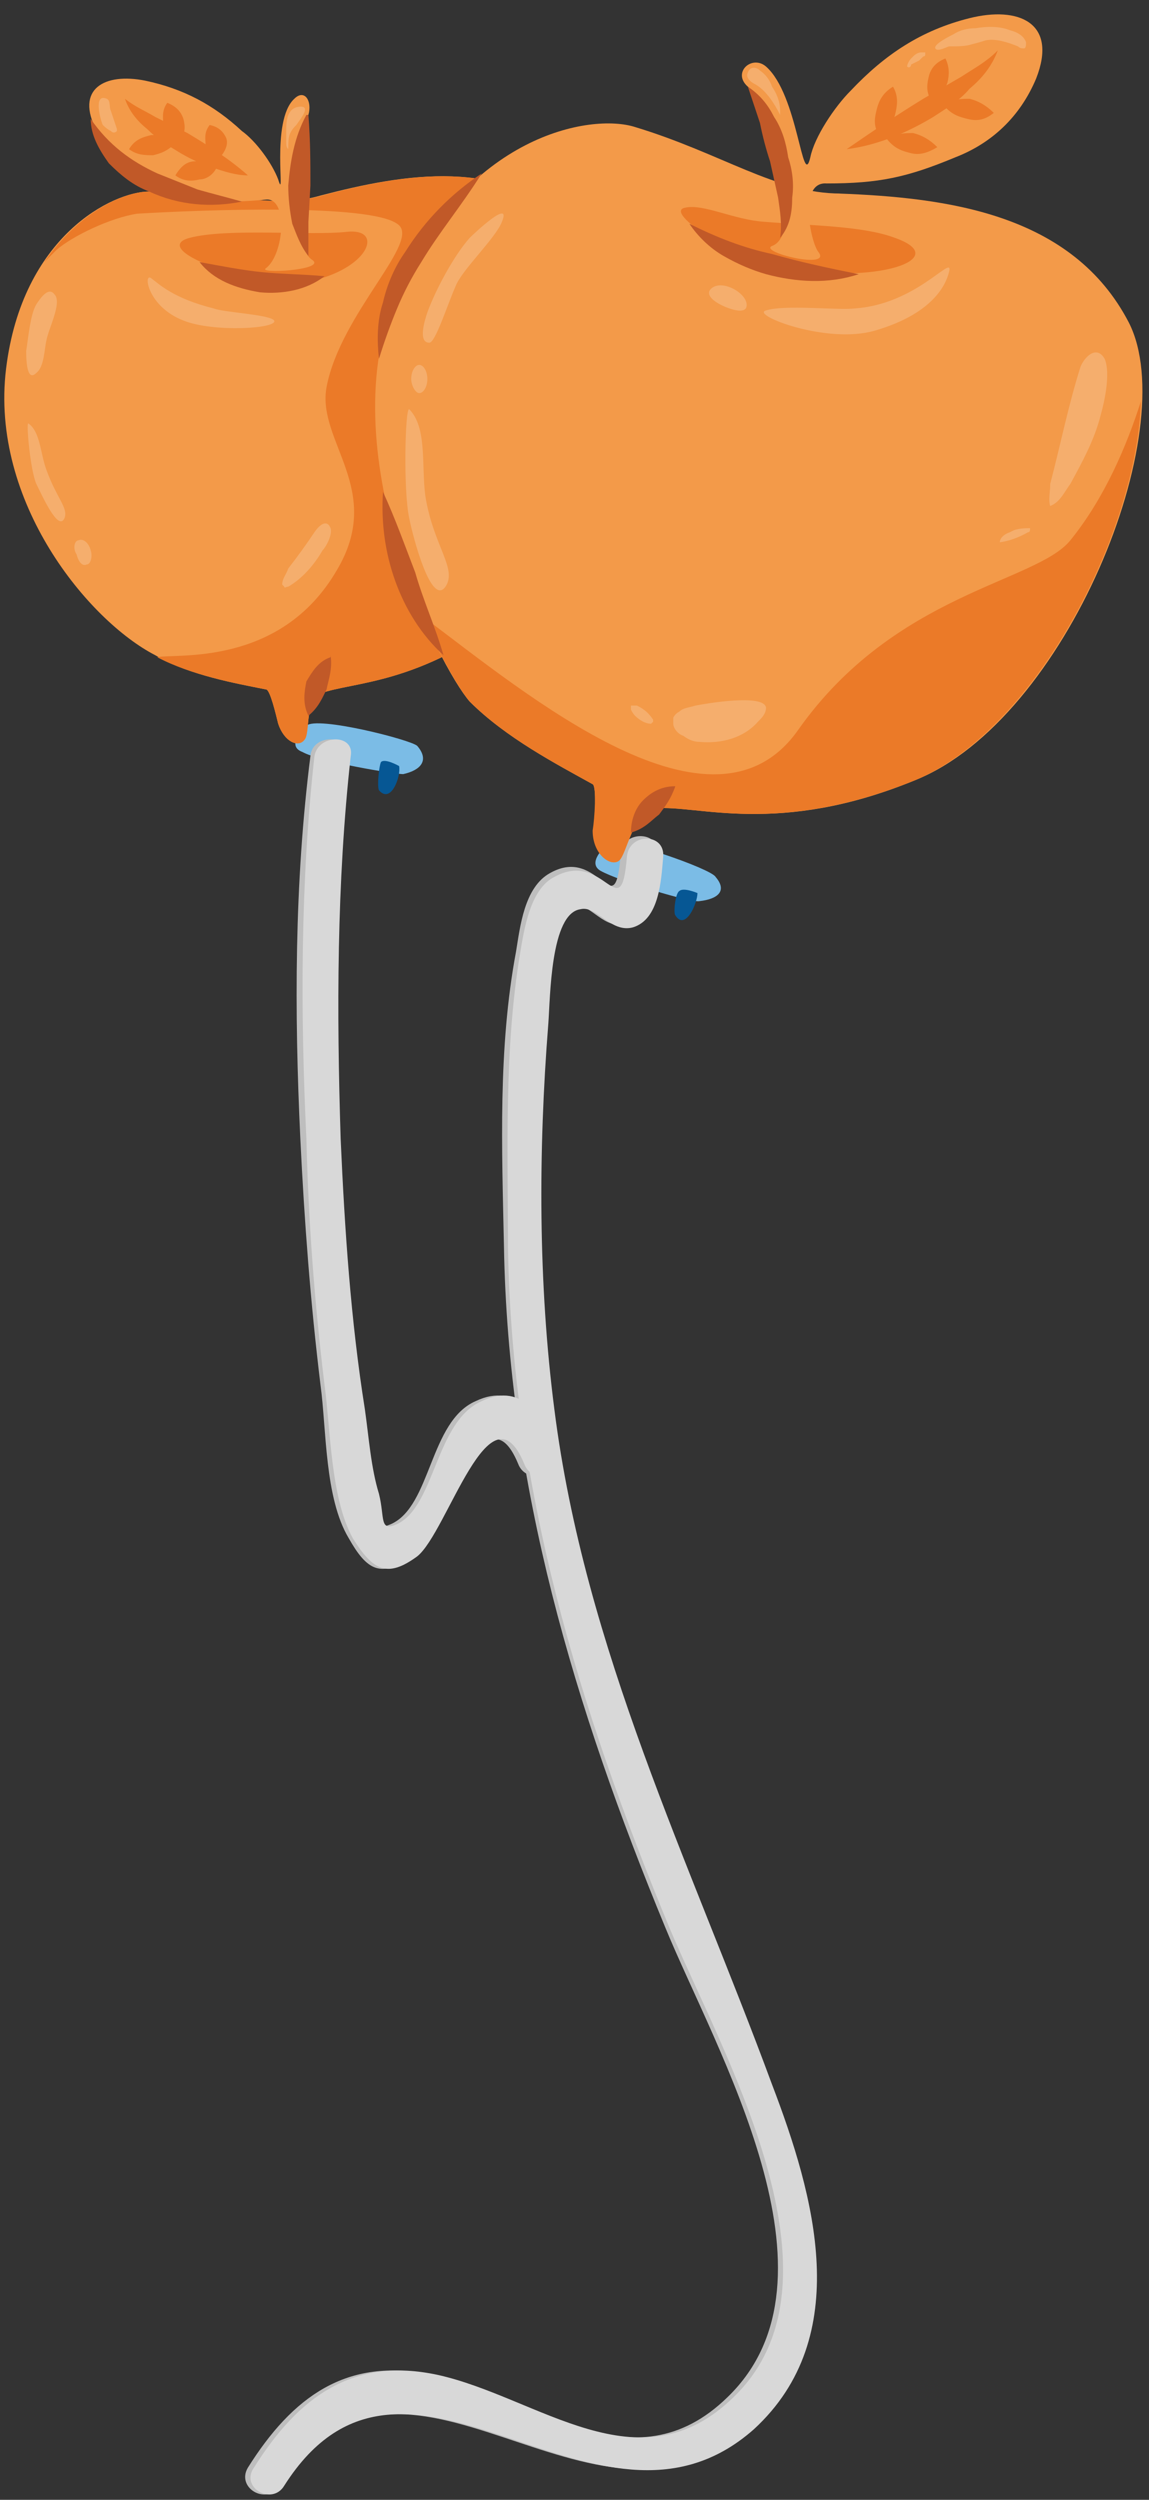
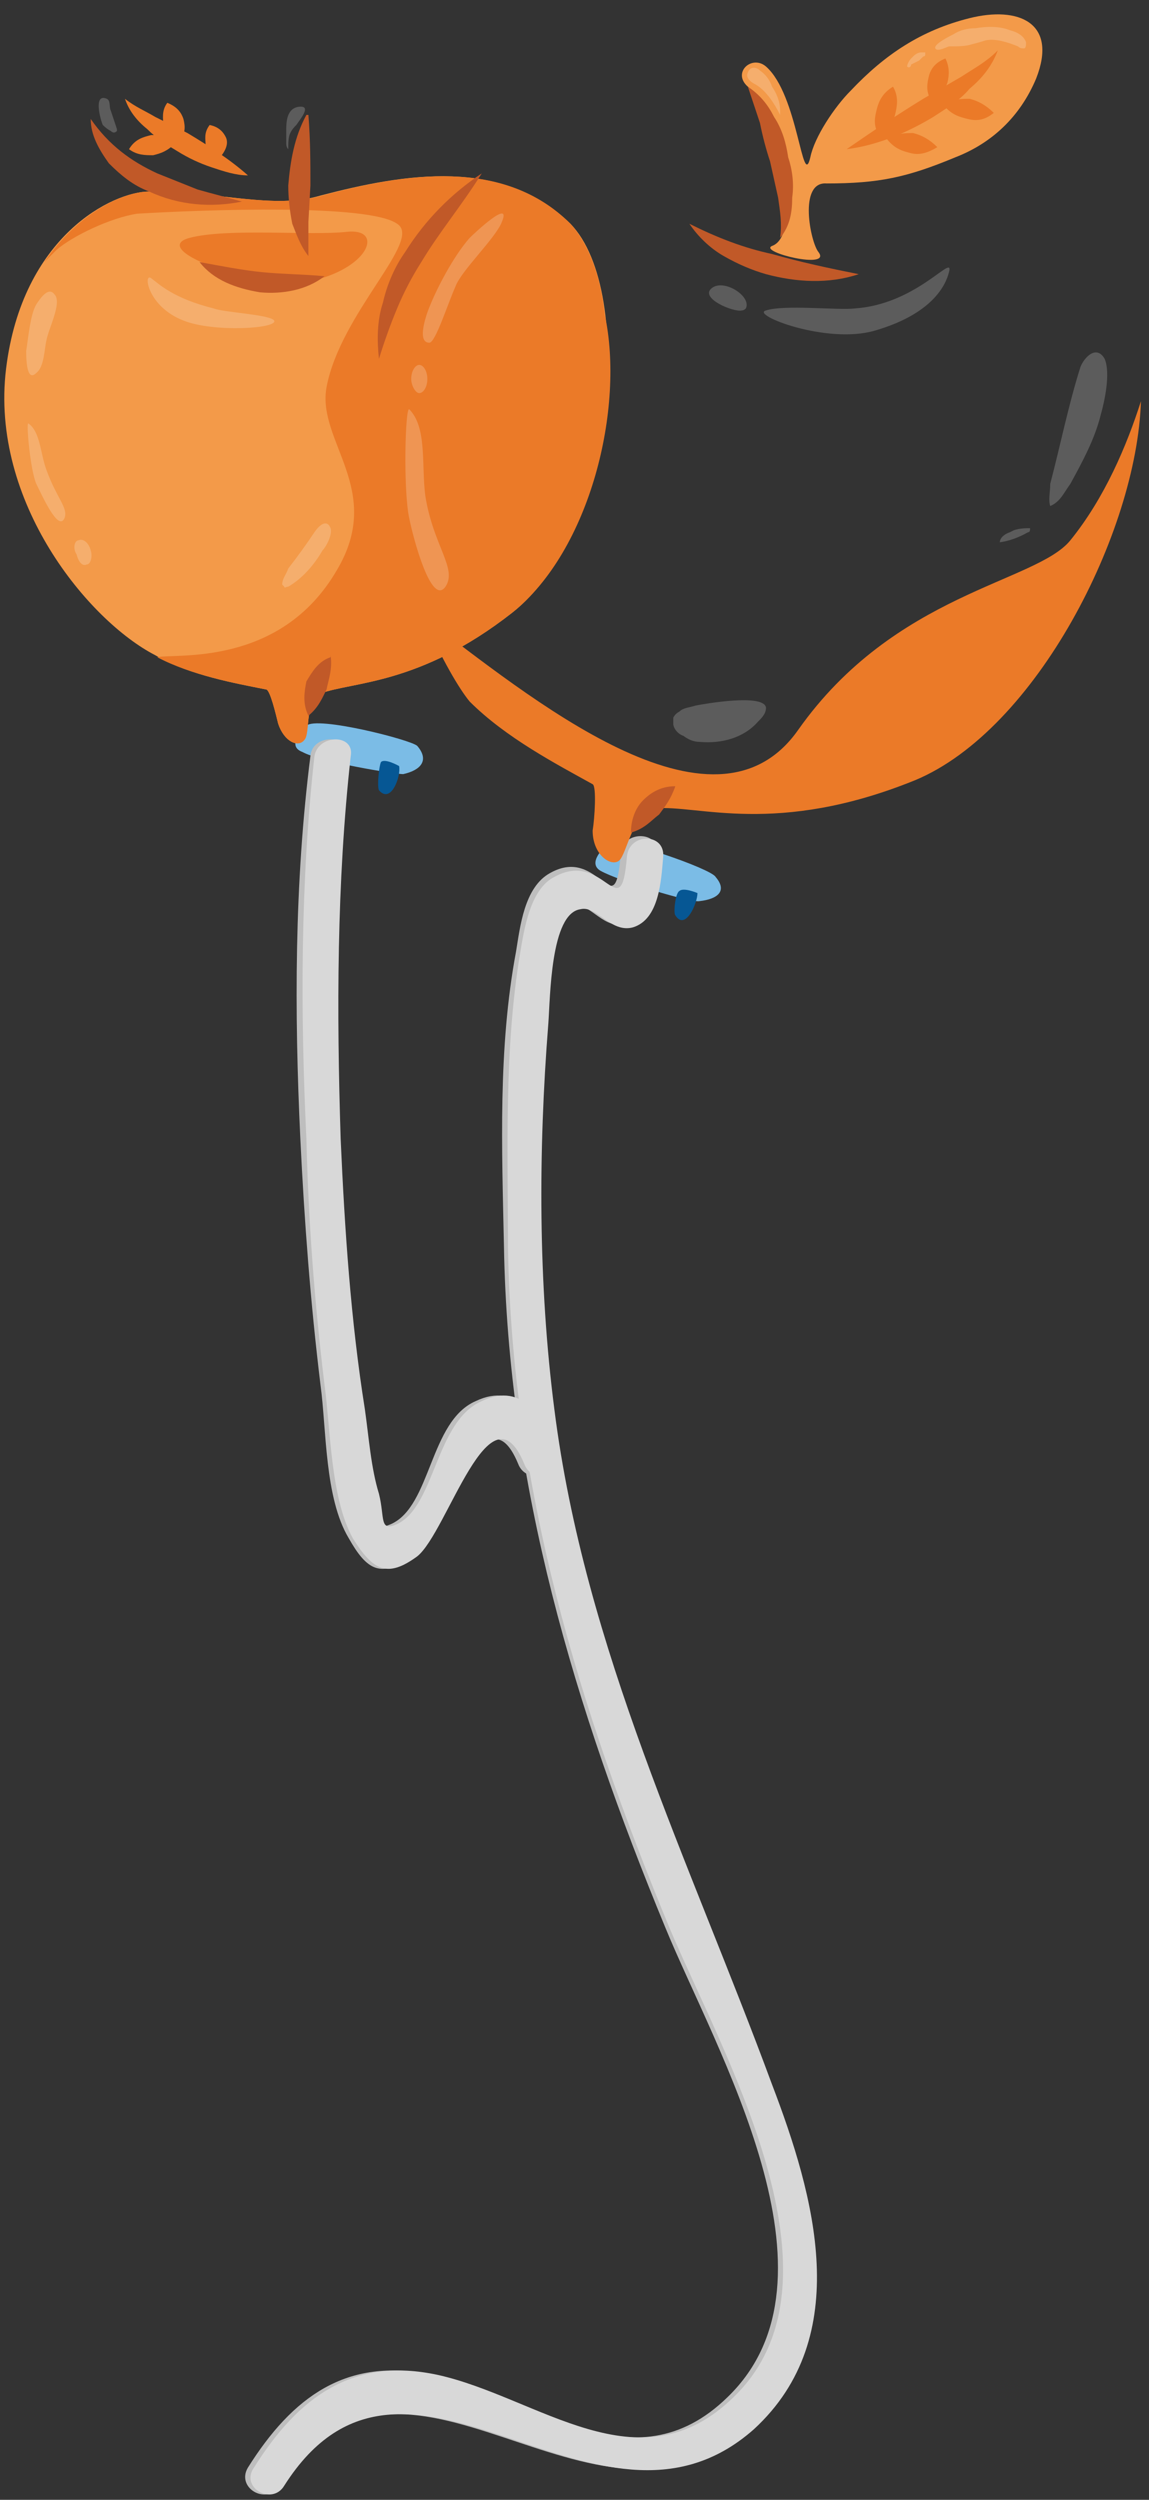
<svg xmlns="http://www.w3.org/2000/svg" version="1.2" viewBox="0 0 57 124" width="57" height="124">
  <rect x="0" y="0" width="57" height="124" fill="#333333" stroke="none" />
  <title>EYP-knowledge-svg</title>
  <style>
		.s0 { fill: #7bbce6 } 
		.s1 { fill: #065794 } 
		.s2 { fill: #bebebe } 
		.s3 { fill: #d8d8d8 } 
		.s4 { fill: #f39a49 } 
		.s5 { fill: #eb7a28 } 
		.s6 { opacity: .2;fill: #ffffff } 
		.s7 { fill: #c15928 } 
	</style>
  <path id="Layer" class="s0" d="m20.7 37c0.6 0.7 0.2 1.2-0.7 1.4-0.4 0-4.1-0.6-5-1.1-0.8-0.3 0-1.1 0.2-1.3 0.5-0.5 5.2 0.7 5.5 1z" />
  <path id="Layer" class="s1" d="m19.8 38c0.1 0.5-0.4 1.9-1 1.2-0.1-0.2 0-1.2 0.1-1.4 0.2-0.2 0.9 0.2 0.9 0.2z" />
  <path id="Layer" class="s0" d="m35.5 43.5c0.6 0.7 0.1 1.1-0.8 1.2-0.4 0.1-4-1-4.9-1.5-0.7-0.4 0.2-1.2 0.4-1.4 0.5-0.3 5.1 1.3 5.3 1.7z" />
  <path id="Layer" class="s1" d="m34.6 44.3c0 0.5-0.6 1.9-1.1 1.1-0.1-0.1 0-1.1 0.2-1.2 0.2-0.2 0.9 0.1 0.9 0.1z" />
  <path id="Layer" class="s2" d="m13.9 123.3c6.1-9.6 15.5 4.1 23.2-2.9 5-4.5 3-11.5 1-17-4.2-11.1-9.4-21.6-10.8-33.6-0.8-6.2-0.8-12.8-0.3-19.1 0.1-1.3 0-5.5 1.5-5.8 0.8-0.1 1.5 1.3 2.6 0.9 1.4-0.4 1.4-2.3 1.5-3.5 0.1-1.1-1.7-1.1-1.8 0-0.3 3.8-1-0.4-3.5 1-1.3 0.7-1.5 2.7-1.7 3.9-0.9 4.8-0.7 9.8-0.6 14.6 0.2 11.9 3.5 22.9 8 33.8 2.5 6.1 9.2 17.4 3.1 23.3-4.7 4.6-9.7 0-14.7-1.1-4.2-0.9-6.9 1.1-9.1 4.6-0.6 1 0.9 1.9 1.6 0.9z" />
  <path id="Layer" class="s2" d="m15.4 37.5c-0.8 6.3-0.8 12.7-0.5 19 0.2 4.1 0.5 8.1 1 12.2 0.3 2.2 0.2 5.6 1.4 7.6 0.9 1.6 1.6 2 3.1 0.9 1.5-1.2 3.6-8.7 5.3-4.6 0.4 1.1 2.2 0.6 1.7-0.4-0.7-1.8-1.7-3.7-3.8-2.7-2.3 1-2.2 5.2-4.2 6.1-0.9 0.4-0.5-0.3-0.9-1.5-0.3-1.3-0.5-2.8-0.7-4.2-0.6-4.4-0.9-8.9-1.1-13.4-0.3-6.3-0.3-12.7 0.5-19 0.1-1.1-1.7-1.1-1.8 0z" />
  <path id="Layer" class="s3" d="m14.1 123.3c6.1-9.6 15.5 4.1 23.3-2.8 5-4.6 3-11.6 0.9-17.1-4.1-11.1-9.3-21.6-10.8-33.5-0.8-6.2-0.8-12.8-0.3-19.1 0.1-1.3 0.1-5.5 1.6-5.7 0.8-0.2 1.5 1.2 2.6 0.9 1.3-0.4 1.4-2.3 1.5-3.5 0.1-1.2-1.7-1.2-1.8 0-0.3 3.6-1.1-0.4-3.6 1-1.2 0.6-1.5 2.6-1.7 3.8-0.8 4.8-0.6 9.8-0.6 14.6 0.2 11.9 3.5 22.8 8 33.7 2.6 6.2 9.2 17.5 3.2 23.3-4.7 4.6-9.7 0-14.7-1.1-4.2-0.9-6.9 1.1-9.1 4.6-0.7 1 0.9 1.9 1.5 0.9z" />
  <path id="Layer" class="s4" d="m15.9 9.7c4.2-1.1 9-1.9 12.4 1.4 3.3 3.4 2.1 15.4-2.9 19.3-4.6 3.6-7.9 3.4-9.5 4-0.8 0.4-0.5 2-0.8 2.3-0.3 0.4-1 0.1-1.3-0.8-0.1-0.4-0.4-1.7-0.6-1.7-1.5-0.3-3.8-0.7-5.5-1.7-3.3-1.7-8.2-7.6-7.4-14.2 0.8-6.6 5.3-8.8 7.1-8.8 3.6 0 6.1 0.9 8.5 0.2z" />
  <path id="Layer" class="s5" d="m7.4 9.5c3.6 0 6.1 0.9 8.6 0.2 4.1-1.1 9-1.9 12.3 1.4 0.9 1 1.5 2.6 1.7 4.5 1 4.6-0.7 11.7-4.6 14.8-4.6 3.6-7.9 3.4-9.5 4-0.8 0.4-0.5 2-0.8 2.3-0.3 0.4-1 0.1-1.3-0.8-0.1-0.4-0.4-1.7-0.6-1.7-1.5-0.3-3.7-0.7-5.4-1.6 0.9-0.2 6.1 0.5 8.9-4.3 2.4-4-1-6.4-0.5-9.1 0.7-3.7 4.8-7.3 3.5-8.1-1.4-1-9.5-0.7-12.9-0.5-1.3 0.2-3.2 1.1-4 1.8q-0.3 0.3-0.6 0.6c1.7-2.5 4-3.5 5.2-3.5z" />
  <path id="Layer" class="s5" d="m15.6 13.9c2.8-0.7 3.4-2.6 1.6-2.4-1.8 0.2-5.9-0.2-7.8 0.3-2.2 0.6 3.7 2.7 6.2 2.1z" />
  <path id="Layer" class="s6" d="m7.5 13.8c-0.4-0.3-0.2 1.4 1.6 2.1 1.5 0.6 4.7 0.4 4.5 0-0.2-0.3-2.5-0.4-3-0.6-2-0.5-2.7-1.2-3.1-1.5z" />
-   <path id="Layer" class="s4" d="m14.6 4.9c-1.2 1.1-0.4 5.3-0.8 4-0.3-0.8-1.1-1.9-1.8-2.4-1.4-1.3-2.9-2.1-4.8-2.5-2-0.4-3.5 0.4-2.4 2.5 0.6 1.4 1.8 2.3 3.3 2.8 1.9 0.7 3 0.8 5.1 0.6 1.1-0.1 0.9 2.7 0 3.4-0.5 0.3 3 0.1 2.3-0.4-0.7-0.4-0.8-2.8-0.7-3.9 0.1-1.4 0.1-2.1 0.5-3.3 0.2-0.7-0.2-1.3-0.7-0.8z" />
-   <path id="Layer" class="s4" d="m41.6 9.6c5.4 0.2 11.6 1 14.4 6.4 2.7 5.3-3.1 19.7-10.6 22.7-6.8 2.8-10.8 1.2-12.9 1.4-1.1 0.1-1.4 2.3-1.8 2.6-0.4 0.3-1.3-0.3-1.2-1.5 0-0.6 0.1-2.2-0.1-2.3-1.8-1-4.3-2.3-6.1-4.1-1.5-1.7-7-12.5-3.6-20.3 3.4-7.8 9.6-8.9 11.8-8.2 4.3 1.3 7 3.3 10.2 3.3z" />
+   <path id="Layer" class="s4" d="m14.6 4.9z" />
  <path id="Layer" class="s5" d="m39.6 36.2c4.8-6.8 11.8-7.3 13.5-9.4 1.7-2.1 2.8-4.7 3.5-6.9-0.2 6.5-5.2 16.3-11.2 18.8-6.9 2.8-10.8 1.2-12.9 1.4-1.1 0.1-1.4 2.3-1.8 2.6-0.4 0.3-1.3-0.3-1.3-1.5 0.1-0.6 0.2-2.2 0-2.3-1.8-1-4.3-2.3-6.1-4.1-0.5-0.6-1.4-2.1-2.3-4.2 5.2 3.9 14.4 11.6 18.6 5.6z" />
  <path id="Layer" class="s6" d="m47.1 13.4c-0.1 0.5-0.6 2.1-3.7 3-2.4 0.7-6.2-0.8-5.4-1 0.9-0.3 3.6 0 4.4-0.1 3-0.2 4.8-2.6 4.7-1.9z" />
  <path id="Layer" class="s5" d="m8.3 5.1c0.5 0.2 0.7 0.5 0.8 0.8 0.1 0.4 0.1 0.7-0.2 1.2-0.4-0.2-0.6-0.5-0.8-0.9 0-0.3-0.1-0.7 0.2-1.1z" />
  <path id="Layer" class="s5" d="m6.4 7.4c0.3-0.5 0.7-0.6 1.1-0.7 0.3 0 0.7 0 1.2 0.4-0.4 0.4-0.7 0.5-1.1 0.6-0.4 0-0.8 0-1.2-0.3z" />
-   <path id="Layer" class="s5" d="m8.7 8.7c0.3-0.5 0.6-0.7 1-0.7 0.3-0.1 0.7-0.1 1.1 0.2-0.2 0.5-0.6 0.7-0.9 0.7-0.4 0.1-0.8 0.1-1.2-0.2z" />
  <path id="Layer" class="s5" d="m10.4 6.2c0.5 0.1 0.7 0.4 0.8 0.6 0.1 0.2 0.1 0.5-0.2 0.9-0.5-0.1-0.6-0.3-0.8-0.5 0-0.3-0.1-0.6 0.2-1z" />
-   <path id="Layer" class="s5" d="m34 10.3c0.9-0.2 2.4 0.6 3.9 0.7 2.4 0.2 4.9 0.2 6.5 0.8 3.1 1.1-1.5 2.5-6.2 1.3-1.4-0.1-5.4-2.6-4.2-2.8z" />
  <path id="Layer" class="s4" d="m38 3.3c1.6 1.4 1.8 6.2 2.2 4.5 0.2-1 1.2-2.5 2-3.3 1.7-1.8 3.5-3 5.9-3.6 2.4-0.6 4.4 0.2 3.3 3-0.8 1.9-2.2 3.2-4 3.9-2.4 1-3.8 1.3-6.4 1.3-1.4-0.1-0.8 2.9-0.4 3.4 0.7 0.9-3 0-2.3-0.3 1.1-0.4 0.7-3.2 0.3-4.5-0.3-1.4-1.1-3.1-1.5-3.4-0.8-0.7 0.2-1.6 0.9-1z" />
  <path id="Layer" class="s5" d="m49.5 2.5c-0.3 0.8-0.8 1.4-1.4 1.9-0.5 0.6-1.2 1-1.8 1.4q-1 0.6-2 1c-0.8 0.3-1.5 0.5-2.3 0.6 1.3-0.9 2.5-1.7 3.8-2.5l1.9-1.1c0.6-0.4 1.2-0.7 1.8-1.3z" />
  <path id="Layer" class="s5" d="m46.9 2.9c0.2 0.4 0.2 0.8 0.1 1.2-0.1 0.3-0.3 0.6-0.8 0.9-0.3-0.5-0.2-0.9-0.1-1.3 0.1-0.3 0.3-0.6 0.8-0.8z" />
  <path id="Layer" class="s5" d="m49.3 5.6c-0.5 0.4-0.9 0.4-1.3 0.3-0.4-0.1-0.8-0.2-1.2-0.7 0.5-0.3 0.9-0.3 1.3-0.3 0.4 0.1 0.8 0.3 1.2 0.7z" />
  <path id="Layer" class="s5" d="m46.5 7.3c-0.5 0.3-0.9 0.4-1.3 0.3-0.4-0.1-0.8-0.2-1.2-0.7 0.5-0.3 0.9-0.3 1.3-0.3 0.4 0.1 0.8 0.3 1.2 0.7z" />
  <path id="Layer" class="s5" d="m44.3 4.3c0.3 0.5 0.2 1 0.1 1.4-0.1 0.4-0.3 0.7-0.8 1-0.3-0.5-0.2-0.9-0.1-1.3 0.1-0.4 0.3-0.8 0.8-1.1z" />
  <path id="Layer" class="s3" d="m15.6 37.5c-0.7 6.3-0.7 12.7-0.4 19 0.1 4.1 0.4 8.1 0.9 12.2 0.3 2.2 0.3 5.6 1.4 7.6 1 1.6 1.7 2 3.2 0.9 1.5-1.2 3.6-8.7 5.3-4.6 0.4 1.1 2.1 0.6 1.7-0.4-0.7-1.8-1.7-3.7-3.8-2.7-2.3 1-2.3 5.2-4.2 6.1-0.9 0.4-0.6-0.3-0.9-1.5-0.4-1.3-0.5-2.8-0.7-4.2-0.7-4.4-1-8.9-1.2-13.4-0.2-6.3-0.2-12.7 0.5-19 0.2-1.1-1.6-1.1-1.8 0z" />
-   <path id="Layer" class="s7" d="m19 24.4c0.6 1.3 1.1 2.7 1.6 4 0.4 1.4 1 2.7 1.4 4.1-1.1-1-1.9-2.3-2.4-3.7-0.5-1.4-0.7-2.9-0.6-4.4z" />
  <path id="Layer" class="s7" d="m33.5 39c-0.2 0.6-0.5 1-0.8 1.4-0.4 0.3-0.7 0.7-1.4 0.9 0-0.6 0.2-1.2 0.6-1.6 0.4-0.4 0.9-0.7 1.6-0.7z" />
  <path id="Layer" class="s7" d="m16.4 32.5c0.1 0.7-0.1 1.2-0.2 1.7-0.2 0.4-0.4 0.9-0.9 1.3-0.3-0.6-0.2-1.2-0.1-1.7 0.3-0.5 0.6-1 1.2-1.2z" />
  <path id="Layer" class="s7" d="m23.9 8.6c-1 1.6-2.1 2.9-3 4.4q-0.7 1.1-1.2 2.3-0.5 1.2-0.9 2.5c-0.1-0.9-0.1-1.9 0.2-2.8 0.2-0.9 0.6-1.8 1.1-2.5 1-1.6 2.3-2.9 3.8-3.9z" />
  <path id="Layer" class="s7" d="m34.2 11.1c1.4 0.7 2.7 1.2 4.1 1.5 1.4 0.4 2.8 0.7 4.3 1-1.5 0.5-3.1 0.4-4.6 0-0.7-0.2-1.4-0.5-2.1-0.9-0.7-0.4-1.3-1-1.7-1.6z" />
  <path id="Layer" class="s7" d="m37.1 4.3c0.6 0.4 1 0.9 1.3 1.5 0.4 0.6 0.6 1.3 0.7 2 0.2 0.6 0.3 1.3 0.2 2 0 0.7-0.1 1.4-0.6 2 0.1-0.7 0-1.3-0.1-2q-0.2-0.9-0.4-1.8-0.3-0.9-0.5-1.9c-0.2-0.6-0.4-1.2-0.6-1.8z" />
  <path id="Layer" class="s7" d="m15.3 5.7c0.1 1.3 0.1 2.4 0.1 3.5l-0.1 1.8c0 0.5 0 1.1 0 1.7-0.4-0.5-0.6-1.1-0.8-1.6q-0.2-1-0.2-1.9c0.1-1.2 0.3-2.4 0.9-3.5z" />
  <path id="Layer" class="s7" d="m9.9 13c1.1 0.2 2.1 0.4 3.1 0.5 1 0.1 2 0.1 3.1 0.2-0.9 0.7-2.1 0.9-3.2 0.8-1.2-0.2-2.3-0.6-3-1.5z" />
  <path id="Layer" class="s5" d="m6.2 4.9c0.5 0.4 1 0.6 1.5 0.9q0.8 0.4 1.6 0.8c1 0.6 2.1 1.3 3 2.1-0.6 0-1.2-0.2-1.8-0.4q-0.9-0.3-1.7-0.8c-0.5-0.3-1-0.6-1.5-1.1-0.5-0.4-0.9-0.9-1.1-1.5z" />
  <path id="Layer" class="s7" d="m4.5 5.9c0.9 1.3 2 2.1 3.3 2.7q1 0.4 2 0.8c0.7 0.2 1.5 0.4 2.2 0.6-1.5 0.3-3.1 0.2-4.6-0.5-0.8-0.3-1.4-0.8-2-1.4-0.5-0.7-0.9-1.4-0.9-2.2z" />
  <path id="Layer" class="s6" d="m1.4 21c0.6 0.4 0.6 1.5 0.9 2.3 0.5 1.4 1.1 1.9 0.9 2.4-0.3 0.7-1.1-1.1-1.4-1.7-0.3-0.7-0.5-3-0.4-3z" />
  <path id="Layer" class="s6" d="m20.3 20.3c0.9 0.9 0.6 2.8 0.8 4.3 0.4 2.5 1.6 3.6 1 4.5-0.7 1-1.6-2.4-1.8-3.4-0.3-1.4-0.2-5.5 0-5.4z" />
  <path id="Layer" class="s6" d="m2.7 14.6c0.4 0.4-0.3 1.7-0.4 2.3-0.1 0.4-0.1 1.3-0.5 1.6-0.5 0.5-0.5-0.8-0.5-1.1 0.1-0.6 0.2-1.8 0.5-2.3 0.2-0.3 0.6-0.9 0.9-0.5z" />
  <path id="Layer" class="s6" d="m24.9 11c-0.3 0.8-2 2.4-2.3 3.2-0.4 0.9-1 2.8-1.3 2.8-0.6 0-0.2-1.2-0.1-1.5 0.4-1.1 1.3-2.8 2.1-3.7 0.2-0.2 2.1-2 1.6-0.8z" />
  <path id="Layer" class="s6" d="m4.3 28c-0.2 0.1-0.4-0.1-0.5-0.5-0.2-0.3-0.1-0.7 0.1-0.7 0.2-0.1 0.5 0.1 0.6 0.5 0.1 0.3 0 0.7-0.2 0.7z" />
  <path id="Layer" class="s6" d="m21.2 18.8c0 0.4-0.2 0.7-0.4 0.7-0.2 0-0.4-0.4-0.4-0.7 0-0.4 0.2-0.7 0.4-0.7 0.2 0 0.4 0.3 0.4 0.7z" />
  <path id="Layer" class="s6" d="m48.4 1.4c0.6-0.1 1.2-0.1 1.7 0.1 0.4 0.1 0.7 0.3 0.8 0.6 0 0.1 0 0.3-0.1 0.3-0.1 0-0.2 0-0.3-0.1-0.5-0.2-1.1-0.4-1.6-0.3q-0.3 0.1-0.7 0.2c-0.3 0.1-0.7 0.1-1.1 0.1-0.1 0-0.6 0.3-0.7 0.1-0.1-0.2 0.7-0.6 0.9-0.7 0.3-0.2 0.7-0.3 1.1-0.3z" />
  <path id="Layer" class="s6" d="m45.3 2.8q0.2-0.2 0.4-0.2c0.1 0 0.2 0 0.2 0q0 0 0 0.1 0 0.1-0.1 0.1-0.1 0.1-0.2 0.2-0.2 0.1-0.4 0.2c0 0.1-0.1 0.2-0.2 0.1 0-0.1 0.1-0.3 0.2-0.4" />
  <path id="Layer" class="s6" d="m37.1 3.6q-0.1 0.2 0.1 0.4 0.1 0.1 0.3 0.2c0.5 0.3 0.9 0.9 1.2 1.5 0 0 0-0.1 0-0.2 0-0.5-0.2-0.9-0.4-1.2-0.1-0.3-0.3-0.6-0.6-0.8-0.2-0.2-0.5-0.2-0.6 0.1z" />
  <path id="Layer" class="s6" d="m5.1 6.2q0.2 0.2 0.4 0.3c0.1 0.1 0.2 0.1 0.3 0q0 0 0-0.1c-0.1-0.3-0.2-0.6-0.3-0.9-0.1-0.2 0-0.5-0.2-0.6-0.7-0.3-0.3 1.1-0.2 1.3z" />
  <path id="Layer" class="s6" d="m14.7 6.2c-0.1 0.1-0.2 0.2-0.3 0.4-0.1 0.2-0.1 0.5-0.1 0.8-0.1-0.1-0.1-0.2-0.1-0.4q0-0.2 0-0.5c0-0.4 0-1.1 0.6-1.2 0.7-0.1 0.1 0.6-0.1 0.9z" />
  <path id="Layer" class="s6" d="m37 15.3q-0.1 0.1-0.2 0.1c-0.4 0.1-2.1-0.6-1.5-1.1 0.6-0.5 2 0.4 1.7 1z" />
  <path id="Layer" class="s6" d="m54.6 20.6c-0.3 1.2-0.9 2.3-1.5 3.4-0.3 0.4-0.5 0.9-1 1.1-0.1-0.3 0-0.7 0-1.1 0.5-1.9 0.9-3.9 1.5-5.8 0.2-0.5 0.8-1.1 1.2-0.4 0.3 0.7 0 2.1-0.2 2.8z" />
  <path id="Layer" class="s6" d="m50.3 26.3c0.3-0.1 0.6-0.1 0.8-0.1 0 0.1 0 0.2-0.1 0.2q-0.7 0.4-1.4 0.5c0-0.2 0.2-0.4 0.5-0.5" />
  <path id="Layer" class="s6" d="m38 35.1c0 0.3-0.2 0.5-0.4 0.7-0.7 0.8-1.8 1.1-2.9 1q-0.4 0-0.8-0.3c-0.3-0.1-0.5-0.4-0.5-0.6q0-0.2 0-0.3 0.1-0.2 0.3-0.3c0.2-0.2 0.5-0.2 0.8-0.3 0.5-0.1 3.4-0.6 3.5 0.1z" />
-   <path id="Layer" class="s6" d="m31.6 35c0.4 0.2 0.6 0.4 0.8 0.7q0 0.1 0 0.1c0 0-0.1 0.1-0.1 0.1-0.3 0-0.6-0.2-0.8-0.4q-0.1-0.1-0.2-0.3c0 0 0-0.2 0-0.2" />
  <path id="Layer" class="s6" d="m14.3 29.1c-0.1 0-0.2 0.1-0.2 0q0 0-0.1-0.1c0-0.3 0.2-0.5 0.3-0.8q0.7-0.9 1.3-1.8c0.2-0.3 0.6-0.7 0.8-0.2 0.1 0.3-0.2 0.9-0.4 1.1-0.4 0.7-1 1.4-1.7 1.8z" />
</svg>